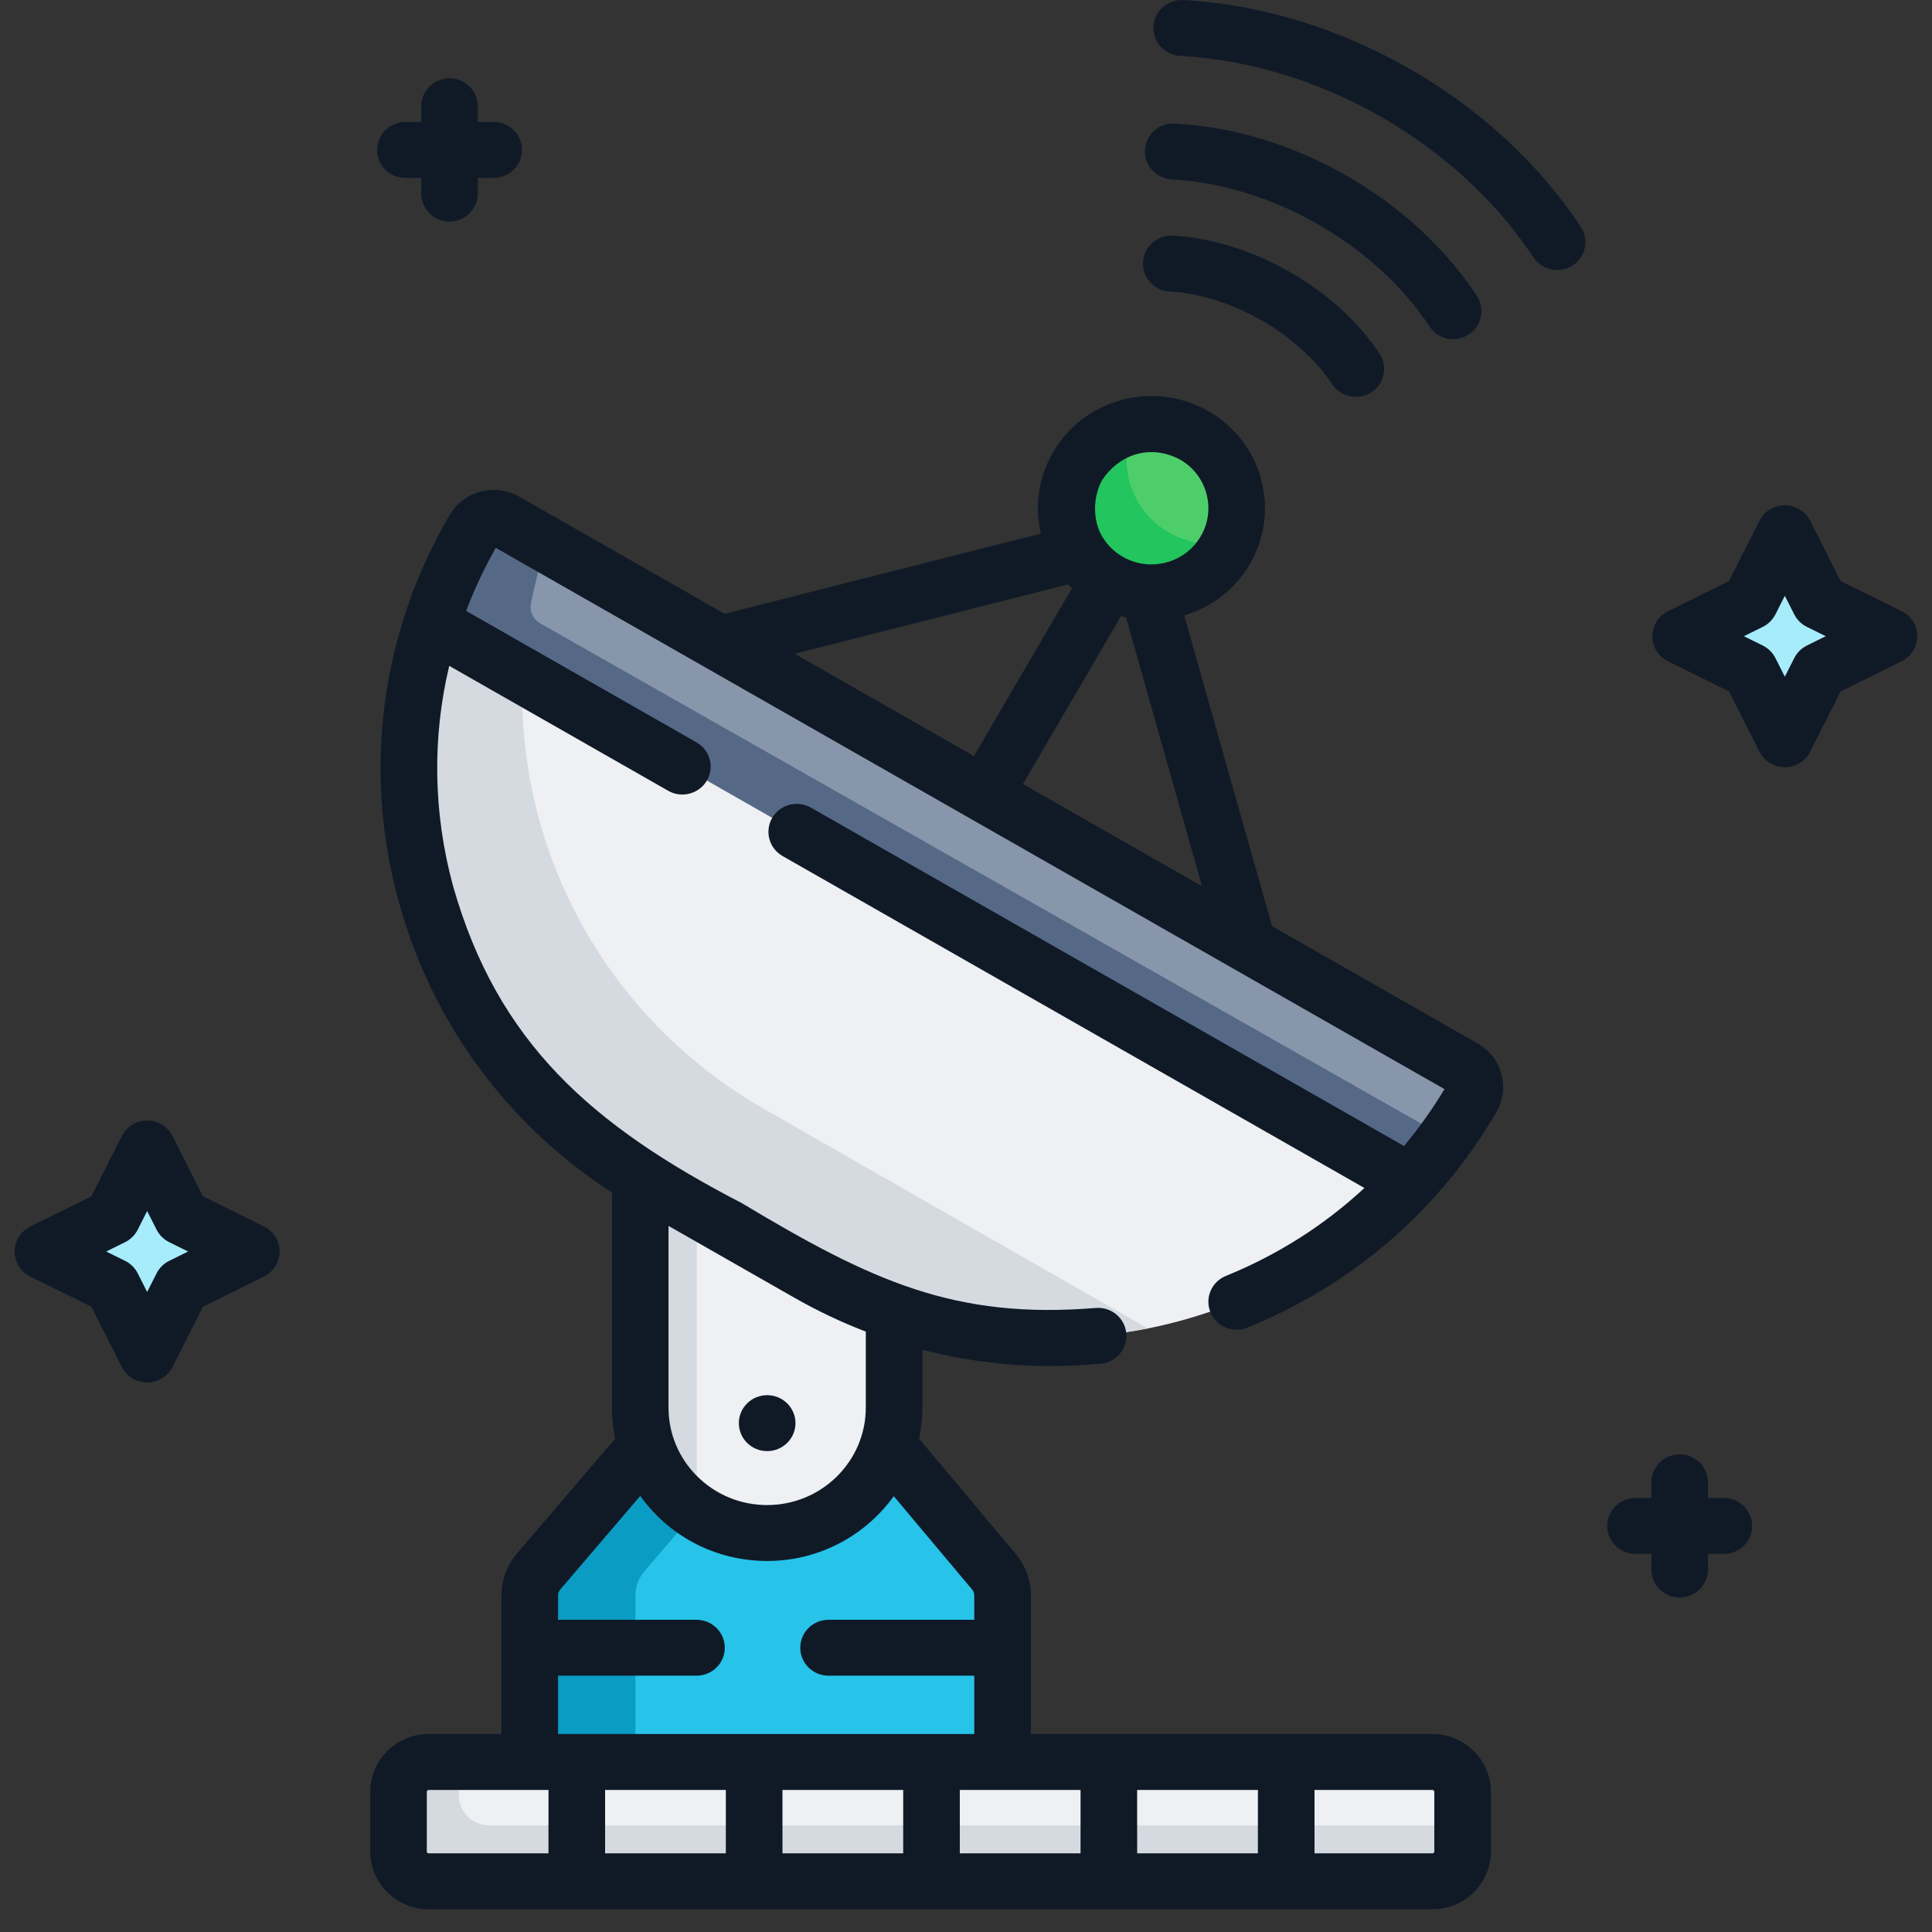
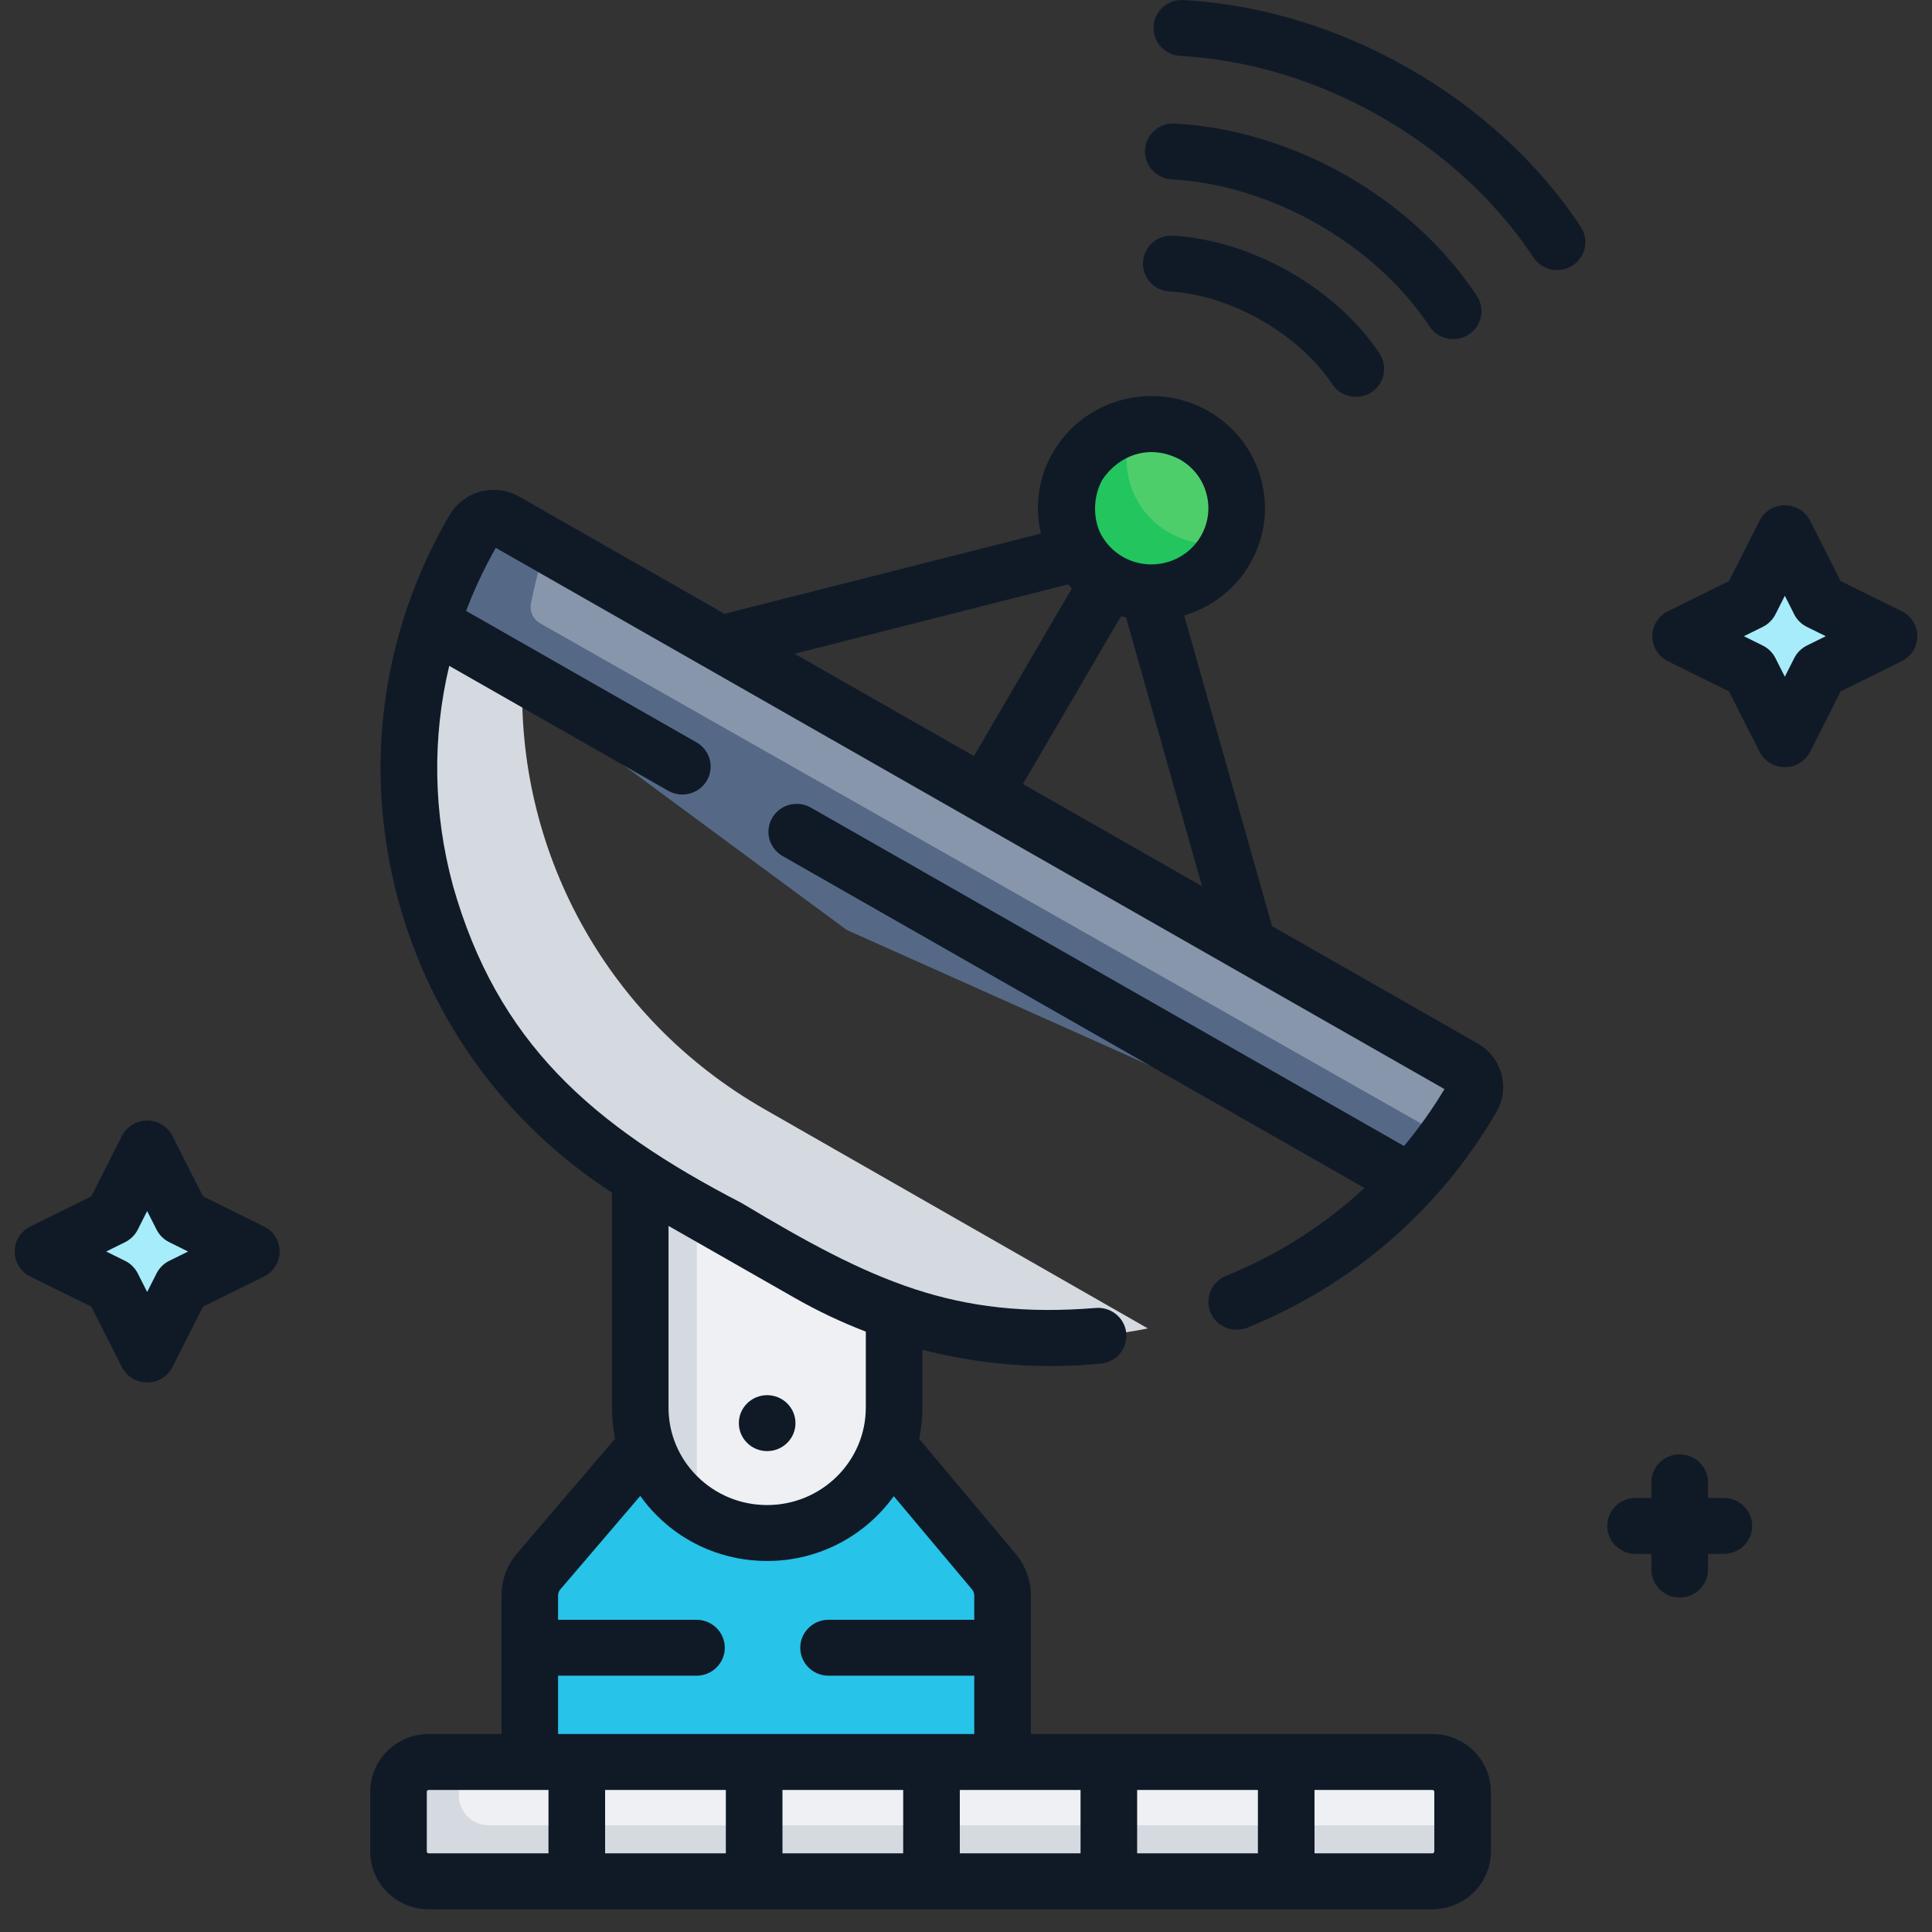
<svg xmlns="http://www.w3.org/2000/svg" width="79" height="79" viewBox="0 0 79 79" fill="none">
  <rect x="0" y="0" width="79" height="79" fill="#333333" stroke="none" />
  <g clip-path="url(#clip0_3105_23133)">
    <path d="M40.995 73.945L22.225 74.077L22.697 65.33C22.697 64.977 22.821 64.636 23.047 64.363L27.635 58.997L36.316 59.113L40.645 64.272C40.871 64.544 40.995 64.886 40.995 65.238V66.233L40.202 67.445L40.995 68.52V73.945Z" fill="#27C3E9" />
-     <path d="M30.744 59.113L26.332 64.272C26.107 64.543 25.983 64.885 25.983 65.239V73.945H21.663V68.52L22.987 67.25L21.663 66.233V65.239C21.663 64.885 21.787 64.543 22.012 64.272L26.423 59.113H30.744Z" fill="#0A9CC3" />
    <path d="M57.904 76.335L17.918 76.393C17.236 76.393 16.684 75.847 16.684 75.173L16.716 73.59C16.716 72.916 17.269 72.37 17.951 72.37L18.764 72.048H22.428L23.585 73.065L24.742 72.048H29.68L30.837 73.357L31.994 72.048H36.932L38.051 73.357L39.246 72.048H44.184L45.435 73.357L46.498 72.048H51.436L52.593 73.357L53.75 72.048H58.572C59.254 72.048 59.806 72.594 59.806 73.268V74.64L59.204 75.595C59.204 76.269 58.586 76.335 57.904 76.335Z" fill="#EEF0F3" />
    <path d="M59.807 74.639V75.706C59.807 76.38 59.254 76.926 58.572 76.926H53.751L52.717 75.893L51.436 76.926H46.498L45.618 75.893L44.184 76.926H39.247L38.175 75.893L36.932 76.926H31.995L31.2 75.893L29.68 76.926H24.743L23.585 76.384L22.428 76.926H17.529C16.847 76.926 16.295 76.38 16.295 75.706V73.267C16.295 72.593 16.847 72.047 17.529 72.047H18.764V73.419C18.764 74.093 19.316 74.639 19.998 74.639H59.807Z" fill="#D5DAE1" />
    <path d="M22.428 74.64H24.742V76.927H22.428V74.64Z" fill="#BBC3CF" />
    <path d="M29.68 74.64H31.994V76.927H29.68V74.64Z" fill="#BBC3CF" />
    <path d="M36.932 74.64H39.246V76.927H36.932V74.64Z" fill="#BBC3CF" />
-     <path d="M44.184 74.64H46.498V76.927H44.184V74.64Z" fill="#BBC3CF" />
-     <path d="M51.435 74.64H53.75V76.927H51.435V74.64Z" fill="#BBC3CF" />
    <path d="M26.179 43.601L36.56 51.224V57.556C36.56 60.389 34.236 62.685 31.369 62.685C30.305 62.685 29.316 62.369 28.493 61.827C27.098 60.907 27.53 56.743 27.53 54.962L26.179 43.601Z" fill="#EEF0F3" />
    <path d="M28.493 45.301V61.827C28.206 61.639 27.941 61.423 27.698 61.183C26.759 60.255 26.179 58.972 26.179 57.556V43.601L28.493 45.301Z" fill="#D5DAE1" />
    <path d="M60.184 44.907H60.183C59.855 45.467 59.504 46.005 59.131 46.521C58.672 47.156 58.18 46.882 57.658 47.447L18.412 25.295C18.838 23.973 18.956 23.687 19.686 22.437C19.943 21.995 20.516 21.851 20.951 22.103L22.344 22.263L59.845 43.658C60.288 43.91 60.439 44.469 60.184 44.907Z" fill="#8896AB" />
    <path d="M59.129 46.521L22.084 25.486C21.798 25.323 21.648 24.999 21.71 24.679C21.856 23.931 22.045 23.187 22.283 22.45C22.303 22.387 22.323 22.326 22.345 22.264L20.651 21.297C20.216 21.046 19.643 21.19 19.386 21.631C19.042 22.22 18.734 22.819 18.458 23.427L18.457 23.426C18.153 24.103 17.881 24.794 17.654 25.5L34.622 38.026L57.659 48.322C58.18 47.756 58.673 47.155 59.129 46.521Z" fill="#556987" />
    <path d="M49.552 22.726C48.589 24.373 47.2 24.131 45.533 23.18C43.867 22.229 43.507 20.986 44.469 19.339C44.984 18.459 45.426 17.606 46.359 17.41C47.171 17.24 48.048 17.354 48.824 17.797C50.38 18.684 50.981 20.579 50.271 22.167C50.221 22.28 49.616 22.616 49.552 22.726Z" fill="#4ECE6A" />
    <path d="M50.271 22.166C50.221 22.279 50.164 22.392 50.1 22.502C49.138 24.148 47.006 24.712 45.34 23.761C43.673 22.811 43.102 20.704 44.063 19.057C44.577 18.177 45.426 17.605 46.359 17.41C45.653 18.997 46.253 20.893 47.808 21.779C48.583 22.221 49.459 22.335 50.271 22.166Z" fill="#22C55E" />
    <path d="M72.844 29.954L71.584 27.465C71.57 27.435 71.545 27.412 71.516 27.397L68.996 26.152C68.883 26.096 68.883 25.936 68.996 25.879L71.515 24.634C71.545 24.62 71.569 24.596 71.584 24.566L72.843 22.076C72.9 21.964 73.062 21.964 73.119 22.076L74.379 24.566C74.394 24.596 74.418 24.619 74.448 24.634L76.967 25.879C77.081 25.935 77.081 26.095 76.967 26.151L74.448 27.396C74.418 27.411 74.394 27.435 74.379 27.465L73.12 29.954C73.063 30.067 72.901 30.067 72.844 29.954Z" fill="#A7ECFA" />
    <path d="M5.879 55.114L4.62 52.624C4.605 52.594 4.58 52.571 4.551 52.556L2.032 51.311C1.918 51.255 1.918 51.095 2.032 51.038L4.55 49.794C4.58 49.779 4.604 49.755 4.619 49.725L5.879 47.236C5.935 47.123 6.098 47.123 6.155 47.236L7.414 49.725C7.429 49.755 7.453 49.778 7.483 49.793L10.002 51.038C10.116 51.094 10.116 51.254 10.002 51.311L7.484 52.556C7.454 52.57 7.429 52.594 7.415 52.624L6.155 55.114C6.099 55.226 5.936 55.226 5.879 55.114Z" fill="#A7ECFA" />
-     <path d="M57.658 48.321C54.774 51.453 50.99 53.508 46.937 54.321C42.361 55.238 39.287 53.309 34.926 50.821L28.493 47.151C20.267 42.458 15.279 36.675 18.049 28.086L19.282 27.721L21.366 27.617L57.658 48.321Z" fill="#EEF0F3" />
    <path d="M46.936 54.32C42.361 55.237 37.442 54.571 33.08 52.084L26.648 48.414C18.422 43.721 14.884 34.088 17.654 25.499L21.366 27.617C21.095 34.653 24.676 41.598 31.276 45.364L46.936 54.32Z" fill="#D5DAE1" />
    <path d="M60.424 42.668L52.015 37.87L48.423 25.167C49.515 24.841 50.489 24.123 51.102 23.073C51.722 22.012 51.887 20.776 51.566 19.593C51.245 18.409 50.477 17.42 49.403 16.807C47.186 15.542 44.342 16.296 43.062 18.486C42.468 19.503 42.293 20.68 42.562 21.817L29.627 25.098L21.229 20.306C20.234 19.739 18.958 20.077 18.383 21.06C15.579 25.86 14.834 31.452 16.285 36.805C17.631 41.766 20.713 45.97 25.022 48.766V57.556C25.022 57.988 25.067 58.414 25.152 58.828L21.128 63.534C21.124 63.539 21.121 63.543 21.117 63.547C20.722 64.023 20.505 64.624 20.505 65.239V70.904H17.529C16.21 70.904 15.138 71.965 15.138 73.268V75.707C15.138 77.011 16.21 78.071 17.529 78.071H58.572C59.891 78.071 60.964 77.011 60.964 75.707V73.268C60.964 71.965 59.891 70.904 58.572 70.904H42.153V65.239C42.153 64.624 41.935 64.023 41.536 63.542L37.585 58.834C37.672 58.421 37.718 57.994 37.718 57.556V55.193C39.426 55.633 41.187 55.859 42.968 55.859C43.647 55.859 44.33 55.826 45.014 55.761C45.65 55.7 46.115 55.141 46.053 54.512C45.992 53.884 45.426 53.423 44.79 53.484C39.043 53.949 35.658 52.392 30.331 49.195C24.192 46.019 20.336 42.62 18.521 36.213C17.711 33.225 17.671 30.155 18.369 27.227L27.323 32.335C27.506 32.439 27.705 32.489 27.901 32.489C28.301 32.489 28.69 32.283 28.904 31.917C29.224 31.37 29.034 30.67 28.48 30.355L19.06 24.98C19.395 24.099 19.799 23.237 20.273 22.402L59.065 44.534C58.57 45.358 58.016 46.134 57.412 46.861L33.157 33.023C32.604 32.707 31.896 32.894 31.577 33.441C31.257 33.988 31.447 34.688 32 35.004L55.791 48.577C54.159 50.093 52.252 51.309 50.127 52.173C49.536 52.413 49.255 53.081 49.498 53.666C49.741 54.25 50.417 54.528 51.008 54.288C55.326 52.531 58.846 49.486 61.186 45.48C61.464 45.004 61.538 44.449 61.394 43.918C61.25 43.387 60.906 42.943 60.424 42.668ZM29.68 73.192V75.784H24.743V73.192H29.68ZM36.932 73.192V75.784H31.995V73.192H36.932ZM44.184 73.192V75.784H39.247V73.192H44.184ZM46.498 73.192H51.436V75.784H46.498V73.192ZM17.452 75.707V73.268C17.452 73.226 17.487 73.192 17.529 73.192H22.428V75.784H17.529C17.487 75.784 17.452 75.749 17.452 75.707ZM58.649 73.268V75.707C58.649 75.749 58.615 75.784 58.572 75.784H53.751V73.192H58.572C58.615 73.192 58.649 73.226 58.649 73.268ZM39.751 64.997C39.807 65.065 39.838 65.151 39.838 65.239V66.233H33.88C33.241 66.233 32.723 66.745 32.723 67.377C32.723 68.008 33.241 68.52 33.88 68.52H39.838V70.904H22.82V68.52H28.479C29.119 68.52 29.637 68.008 29.637 67.377C29.637 66.745 29.119 66.233 28.479 66.233H22.82V65.239C22.82 65.153 22.849 65.069 22.904 65.002L26.18 61.169C26.388 61.459 26.621 61.736 26.881 61.992C28.079 63.177 29.674 63.829 31.37 63.829C33.504 63.829 35.395 62.781 36.546 61.179L39.751 64.997ZM35.403 54.45V57.556C35.403 59.754 33.594 61.542 31.37 61.542C30.292 61.542 29.279 61.127 28.517 60.375C27.756 59.622 27.336 58.621 27.336 57.556V50.128L32.502 53.075C33.44 53.61 34.41 54.068 35.403 54.45ZM41.829 32.059L45.837 25.198C45.906 25.217 45.975 25.233 46.044 25.248L49.15 36.235L41.829 32.059ZM45.066 19.63C45.717 18.642 46.965 18.117 48.246 18.788C48.785 19.095 49.17 19.591 49.331 20.184C49.491 20.778 49.409 21.398 49.098 21.93C48.456 23.028 47.03 23.405 45.919 22.772C45.919 22.772 45.919 22.772 45.919 22.772C45.918 22.772 45.918 22.772 45.918 22.771C45.586 22.582 45.313 22.32 45.114 22.009C44.752 21.486 44.604 20.487 45.066 19.63ZM43.674 23.896C43.725 23.951 43.778 24.004 43.832 24.056L39.824 30.915L32.492 26.732L43.674 23.896Z" fill="#101A27" />
    <path d="M48.387 0.002C47.748 -0.033 47.203 0.45 47.168 1.081C47.133 1.711 47.621 2.251 48.26 2.286C53.927 2.595 59.596 5.829 62.702 10.525C62.924 10.861 63.294 11.043 63.671 11.043C63.889 11.043 64.108 10.983 64.303 10.857C64.838 10.511 64.989 9.803 64.639 9.274C61.145 3.99 54.765 0.35 48.387 0.002Z" fill="#101A27" />
    <path d="M47.83 11.92C50.317 12.056 53.11 13.65 54.473 15.71C54.695 16.046 55.065 16.228 55.443 16.228C55.66 16.228 55.879 16.168 56.075 16.042C56.61 15.696 56.76 14.988 56.41 14.459C54.649 11.795 51.173 9.812 47.958 9.637C47.318 9.601 46.773 10.085 46.738 10.716C46.703 11.346 47.192 11.885 47.83 11.92Z" fill="#101A27" />
    <path d="M47.91 7.335C51.984 7.557 56.22 9.974 58.453 13.349C58.675 13.685 59.045 13.867 59.422 13.867C59.639 13.867 59.859 13.807 60.054 13.681C60.589 13.335 60.739 12.627 60.39 12.098C57.734 8.082 52.885 5.316 48.038 5.051C47.4 5.015 46.853 5.499 46.818 6.129C46.783 6.76 47.272 7.3 47.91 7.335Z" fill="#101A27" />
-     <path d="M17.225 4.987L16.576 4.987C15.937 4.987 15.419 5.499 15.419 6.131C15.419 6.447 15.548 6.732 15.758 6.939C15.967 7.146 16.257 7.274 16.576 7.274L17.225 7.274V7.915C17.225 8.231 17.354 8.517 17.564 8.724C17.773 8.93 18.063 9.059 18.382 9.059C19.021 9.059 19.539 8.546 19.539 7.915V7.274L20.188 7.274C20.827 7.273 21.345 6.761 21.345 6.13C21.345 5.498 20.827 4.986 20.188 4.986L19.539 4.986V4.346C19.539 3.714 19.021 3.202 18.382 3.202C17.743 3.202 17.225 3.714 17.225 4.346L17.225 4.987Z" fill="#101A27" />
    <path d="M69.84 61.252L69.84 60.611C69.84 59.98 69.321 59.468 68.682 59.468C68.043 59.468 67.525 59.98 67.525 60.611L67.525 61.252H66.877C66.238 61.252 65.72 61.764 65.72 62.396C65.72 63.028 66.238 63.54 66.877 63.54H67.526L67.526 64.181C67.526 64.812 68.044 65.324 68.683 65.324C69.003 65.324 69.292 65.196 69.501 64.989C69.711 64.782 69.84 64.496 69.84 64.18L69.84 63.539H70.489C70.808 63.539 71.097 63.411 71.307 63.205C71.516 62.998 71.646 62.712 71.646 62.396C71.646 61.764 71.127 61.252 70.488 61.252L69.84 61.252Z" fill="#101A27" />
    <path d="M77.761 24.992L75.265 23.759L74.017 21.292C73.82 20.905 73.42 20.66 72.981 20.66C72.543 20.66 72.142 20.905 71.946 21.293L70.699 23.759L68.203 24.993C67.811 25.187 67.563 25.583 67.564 26.016C67.564 26.449 67.811 26.845 68.203 27.039L70.699 28.272L71.947 30.739C72.144 31.126 72.544 31.371 72.983 31.371C73.421 31.371 73.822 31.126 74.018 30.739L75.265 28.272L77.761 27.038C78.153 26.844 78.401 26.448 78.4 26.015C78.401 25.582 78.153 25.186 77.761 24.992ZM73.885 26.396C73.661 26.507 73.48 26.687 73.368 26.908L72.982 27.67L72.597 26.908C72.485 26.687 72.303 26.507 72.079 26.396L71.308 26.015L72.079 25.634C72.303 25.524 72.484 25.344 72.597 25.123L72.982 24.361L73.367 25.123C73.479 25.344 73.661 25.524 73.885 25.634L74.656 26.015L73.885 26.396Z" fill="#101A27" />
    <path d="M10.796 50.151L8.3 48.918L7.052 46.452C6.856 46.064 6.455 45.819 6.017 45.819C5.578 45.819 5.178 46.064 4.982 46.452L3.734 48.919L1.238 50.152C0.846 50.346 0.598 50.742 0.599 51.175C0.599 51.608 0.846 52.004 1.238 52.198L3.734 53.431L4.983 55.898C5.179 56.285 5.579 56.53 6.018 56.53C6.456 56.53 6.857 56.285 7.053 55.898L8.3 53.431L10.796 52.197C11.188 52.003 11.436 51.607 11.436 51.174C11.436 50.741 11.188 50.345 10.796 50.151ZM6.92 51.556C6.696 51.666 6.515 51.846 6.403 52.067L6.017 52.829L5.632 52.067C5.52 51.846 5.338 51.666 5.114 51.556L4.343 51.175L5.114 50.793C5.338 50.683 5.52 50.503 5.632 50.282L6.017 49.52L6.403 50.282C6.515 50.503 6.696 50.683 6.92 50.793L7.691 51.175L6.92 51.556Z" fill="#101A27" />
    <path d="M31.369 59.336C32.008 59.336 32.527 58.824 32.527 58.193C32.527 57.561 32.008 57.049 31.369 57.049C30.73 57.049 30.212 57.561 30.212 58.193C30.212 58.824 30.73 59.336 31.369 59.336Z" fill="#101A27" />
  </g>
  <defs>
    <clipPath id="clip0_3105_23133">
      <rect width="79" height="78.071" fill="white" />
    </clipPath>
  </defs>
</svg>